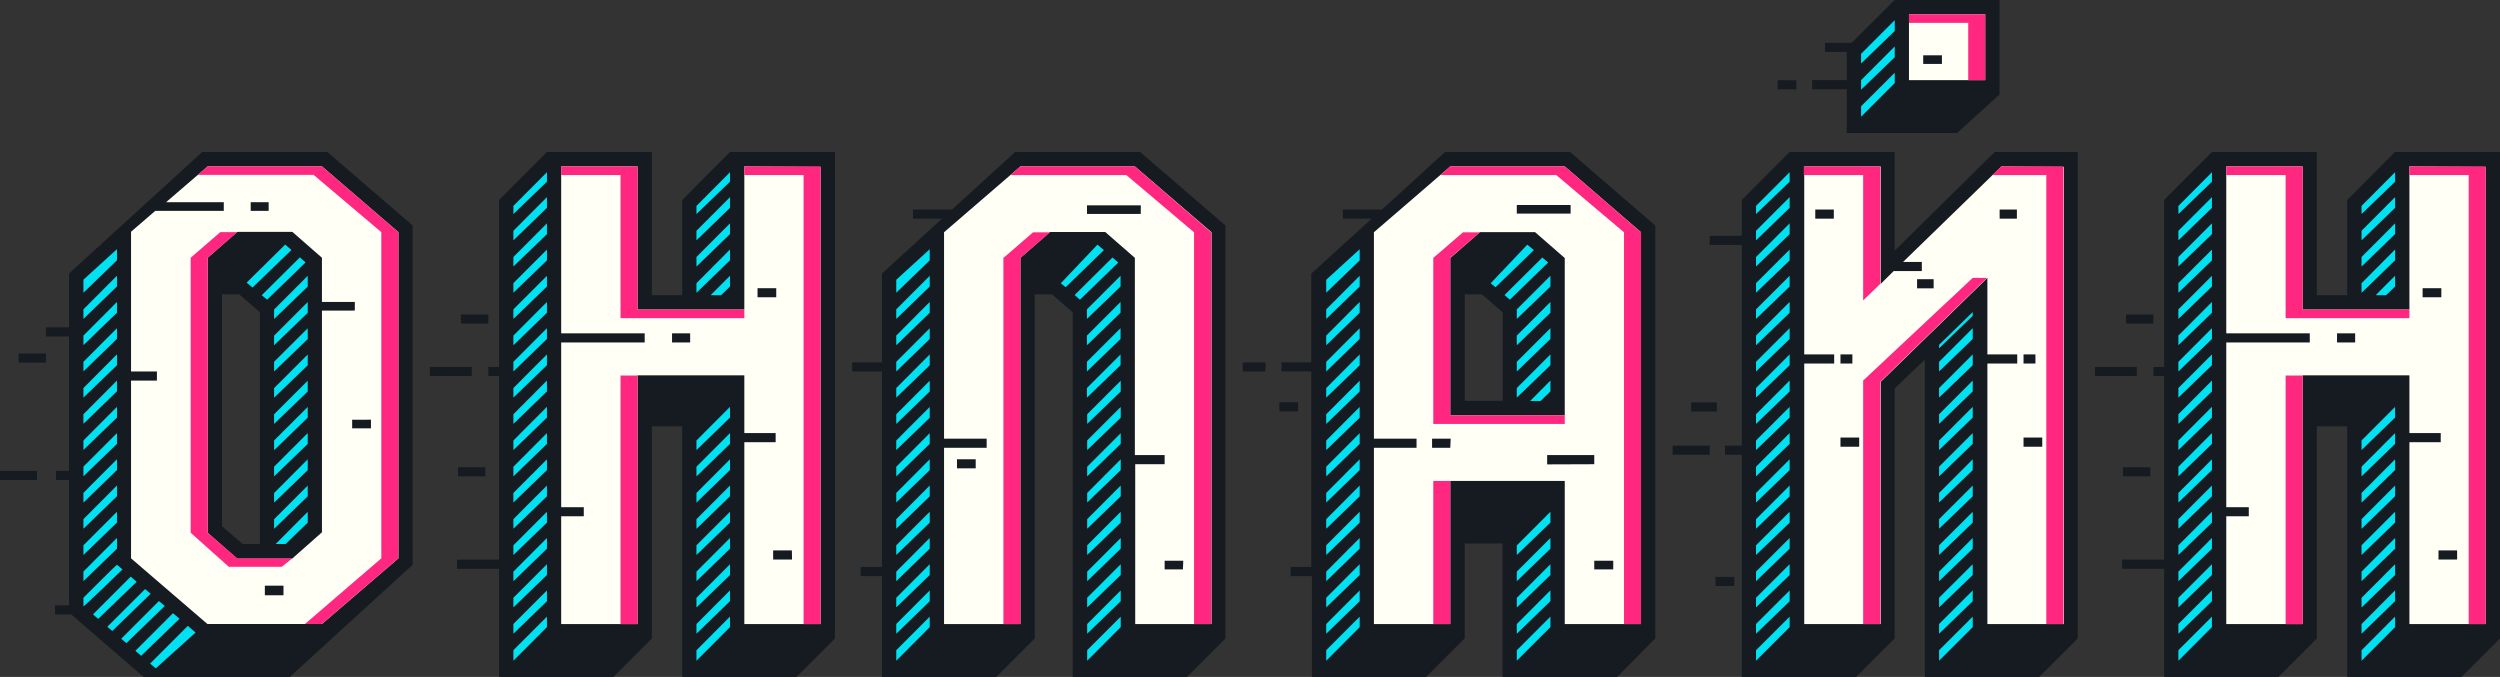
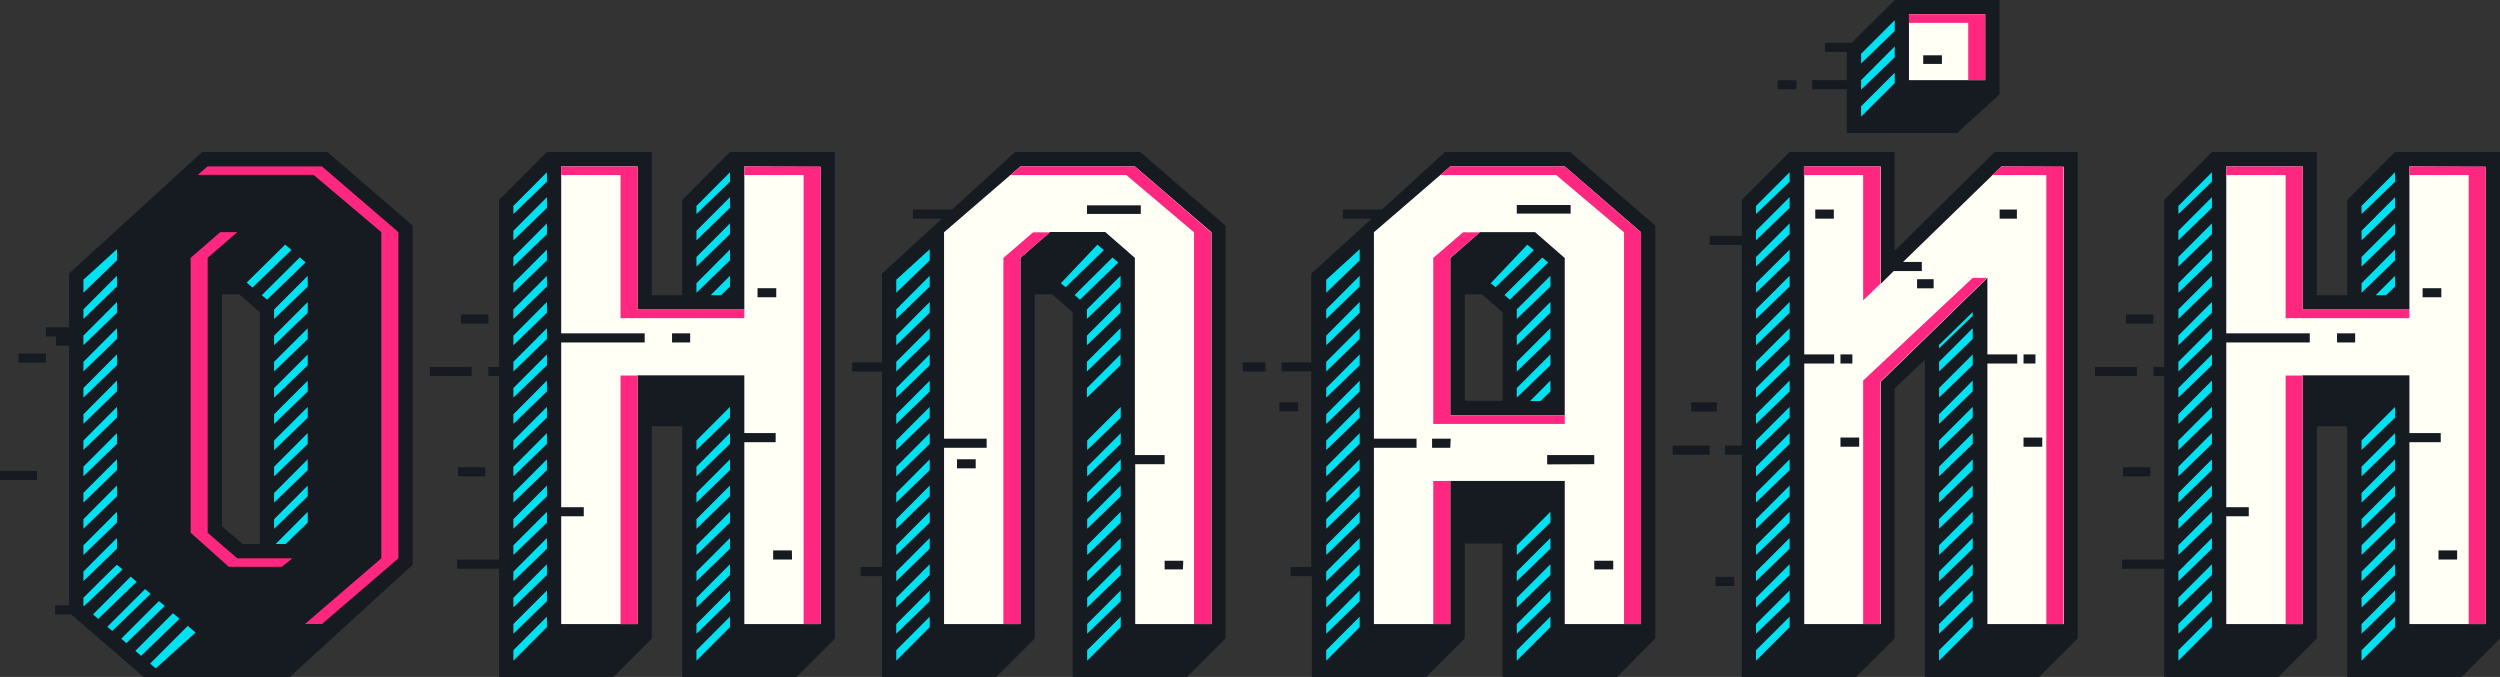
<svg xmlns="http://www.w3.org/2000/svg" viewBox="0 0 289.79 78.47">
  <rect x="0" y="0" width="289.79" height="78.47" fill="#333333" stroke="none" />
  <defs>
    <style>.cls-1{fill:#151b21;}.cls-2{fill:#fffff5;}.cls-3{fill:#ff277f;}.cls-4{fill:#00e1f2;}</style>
  </defs>
  <title>online</title>
  <g id="Слой_2" data-name="Слой 2">
    <g id="font">
      <path class="cls-1" d="M182,17.62H167.5l-7.31,6.67h-4.53v1.06H159l-7,6.36V42h-3.45v1.05h3.45V65.72H149.6v1.06h2.47V78.47h13.24L169.78,74V63h4.39v15.5h13.25L191.88,74V26.15Zm-7.82,28.84h-4.39V34.12h2l2.39,2.08Z" />
      <rect class="cls-1" x="144.05" y="42.01" width="2.64" height="1.05" />
      <rect class="cls-1" x="148.3" y="46.63" width="2.17" height="1.05" />
      <path class="cls-2" d="M181.38,19.29H168.11l-8.85,7.63V50.85h4.94v1.06h-4.94V72.34h8.85V55.75h13.27V72.34h8.84V26.92Zm-5.56,4.47h6.24v1h-6.24Zm-7.71,28.15H166V50.85h2.16Zm0-22,3.44-3h6.39l3.44,3V48.14H168.11Zm11.23,23.92V52.75h5.46v1.06ZM187,66H184.8v-1H187Z" />
      <polygon class="cls-3" points="171.55 26.93 169.58 26.93 166.14 29.9 166.14 49.14 181.38 49.14 181.38 48.14 168.11 48.14 168.11 29.89 171.55 26.93" />
      <rect class="cls-3" x="166.14" y="55.75" width="1.97" height="16.59" />
      <polygon class="cls-3" points="181.38 19.29 168.11 19.29 166.96 20.29 180.39 20.29 188.25 26.93 188.25 72.34 190.22 72.34 190.22 26.93 181.38 19.29" />
      <polygon class="cls-4" points="153.73 58.25 157.61 54.49 157.61 53.24 153.73 57.14 153.73 58.25" />
      <polygon class="cls-4" points="153.73 55.22 157.61 51.45 157.61 50.21 153.73 54.1 153.73 55.22" />
      <polygon class="cls-4" points="153.73 64.33 157.61 60.58 157.61 59.32 153.73 63.21 153.73 64.33" />
      <polygon class="cls-4" points="153.73 61.29 157.61 57.53 157.61 56.28 153.73 60.18 153.73 61.29" />
      <polygon class="cls-4" points="153.73 73.46 157.61 69.69 157.61 68.44 153.73 72.33 153.73 73.46" />
      <polygon class="cls-4" points="153.73 70.41 157.61 66.65 157.61 65.4 153.73 69.29 153.73 70.41" />
      <polygon class="cls-4" points="153.73 67.37 157.61 63.6 157.61 62.36 153.73 66.26 153.73 67.37" />
      <polygon class="cls-4" points="153.73 52.17 157.61 48.42 157.61 47.17 153.73 51.06 153.73 52.17" />
      <polygon class="cls-4" points="153.73 33.93 157.61 30.18 157.61 28.89 153.73 32.43 153.73 33.93" />
      <polygon class="cls-4" points="153.73 43.06 157.61 39.29 157.61 38.05 153.73 41.94 153.73 43.06" />
      <polygon class="cls-4" points="153.73 49.14 157.61 45.38 157.61 44.13 153.73 48.02 153.73 49.14" />
      <polygon class="cls-4" points="153.73 76.59 157.61 72.69 157.61 71.48 153.73 75.37 153.73 76.59" />
      <polygon class="cls-4" points="153.73 46.09 157.61 42.34 157.61 41.08 153.73 44.98 153.73 46.09" />
      <polygon class="cls-4" points="153.73 36.97 157.61 33.21 157.61 31.97 153.73 35.86 153.73 36.97" />
      <polygon class="cls-4" points="153.73 40.02 157.61 36.25 157.61 35 153.73 38.9 153.73 40.02" />
      <polygon class="cls-4" points="175.82 70.42 179.72 66.65 179.72 65.4 175.82 69.3 175.82 70.42" />
      <polygon class="cls-4" points="175.82 73.46 179.72 69.68 179.72 68.43 175.82 72.34 175.82 73.46" />
      <polygon class="cls-4" points="175.82 67.37 179.72 63.6 179.72 62.36 175.82 66.26 175.82 67.37" />
      <polygon class="cls-4" points="175.82 64.33 179.72 60.57 179.72 59.32 175.82 63.22 175.82 64.33" />
      <polygon class="cls-4" points="175.82 76.59 179.72 72.69 179.72 71.47 175.82 75.38 175.82 76.59" />
      <polygon class="cls-4" points="175.82 40.02 179.72 36.25 179.72 35 175.82 38.9 175.82 40.02" />
      <polygon class="cls-4" points="175.82 35.86 175.82 36.97 179.72 33.21 179.72 31.96 175.82 35.86" />
      <polygon class="cls-4" points="175.82 43.06 179.72 39.29 179.72 38.04 175.82 41.94 175.82 43.06" />
      <polygon class="cls-4" points="177.04 28.36 172.79 32.84 173.36 33.29 177.8 28.99 177.04 28.36" />
      <polygon class="cls-4" points="175.82 46.09 179.72 42.33 179.72 41.08 175.82 44.98 175.82 46.09" />
      <polygon class="cls-4" points="178.58 46.48 179.72 45.37 179.72 44.11 177.37 46.48 178.58 46.48" />
      <polygon class="cls-4" points="178.78 29.85 174.4 34.2 175.01 34.74 179.46 30.43 178.78 29.85" />
      <polygon class="cls-1" points="277.61 17.62 272.08 23.18 272.08 34.22 268.56 34.22 268.56 17.62 256.39 17.62 250.86 23.18 250.86 42.53 249.62 42.53 249.62 43.59 250.86 43.59 250.86 64.87 245.98 64.87 245.98 65.93 250.86 65.93 250.86 78.47 264.1 78.47 268.56 74.01 268.56 49.42 272.08 49.42 272.08 78.47 285.33 78.47 289.79 74.01 289.79 17.62 277.61 17.62" />
      <rect class="cls-1" x="242.84" y="42.53" width="4.85" height="1.06" />
      <rect class="cls-1" x="246.44" y="36.45" width="3.18" height="1.06" />
      <rect class="cls-1" x="246.09" y="54.16" width="3.17" height="1.06" />
      <path class="cls-2" d="M279.29,19.29V35.88H266.91V19.29h-8.85V38.64h9.68V39.7h-9.68V58.79h2.61v1.05h-2.61v12.5h8.85V43.51h12.38V50.2h3.63v1.06h-3.63V72.34h8.83v-53ZM273,39.7h-2.1V38.64H273Zm7.82-5.24V33.41h2.17v1.05Zm4,30.4h-2.16V63.8h2.16Z" />
      <polygon class="cls-3" points="264.94 20.29 264.94 36.88 279.29 36.88 279.29 35.88 266.91 35.88 266.91 19.29 258.06 19.29 258.06 20.29 264.94 20.29" />
      <polygon class="cls-3" points="279.29 19.29 279.29 20.29 286.16 20.29 286.16 72.34 288.12 72.34 288.12 19.29 279.29 19.29" />
      <rect class="cls-3" x="264.94" y="43.53" width="1.97" height="28.82" />
      <polygon class="cls-4" points="252.51 61.29 256.4 57.53 256.4 56.28 252.51 60.18 252.51 61.29" />
      <polygon class="cls-4" points="252.51 64.33 256.4 60.58 256.4 59.32 252.51 63.21 252.51 64.33" />
      <polygon class="cls-4" points="252.51 55.22 256.4 51.45 256.4 50.2 252.51 54.1 252.51 55.22" />
      <polygon class="cls-4" points="252.51 58.25 256.4 54.49 256.4 53.24 252.51 57.14 252.51 58.25" />
      <polygon class="cls-4" points="252.51 24.81 256.4 21.06 256.4 19.96 252.51 23.87 252.51 24.81" />
      <polygon class="cls-4" points="252.51 67.37 256.4 63.6 256.4 62.36 252.51 66.26 252.51 67.37" />
      <polygon class="cls-4" points="252.51 52.17 256.4 48.4 256.4 47.16 252.51 51.06 252.51 52.17" />
      <polygon class="cls-4" points="252.51 73.46 256.4 69.69 256.4 68.44 252.51 72.33 252.51 73.46" />
      <polygon class="cls-4" points="252.51 70.41 256.4 66.65 256.4 65.4 252.51 69.29 252.51 70.41" />
      <polygon class="cls-4" points="252.51 43.06 256.4 39.29 256.4 38.04 252.51 41.94 252.51 43.06" />
      <polygon class="cls-4" points="252.51 27.86 256.4 24.09 256.4 22.85 252.51 26.75 252.51 27.86" />
      <polygon class="cls-4" points="252.51 33.93 256.4 30.18 256.4 28.93 252.51 32.82 252.51 33.93" />
      <polygon class="cls-4" points="252.51 49.14 256.4 45.37 256.4 44.11 252.51 48.02 252.51 49.14" />
      <polygon class="cls-4" points="252.51 76.59 256.4 72.69 256.4 71.48 252.51 75.37 252.51 76.59" />
      <polygon class="cls-4" points="252.51 30.89 256.4 27.14 256.4 25.89 252.51 29.79 252.51 30.89" />
      <polygon class="cls-4" points="252.51 46.09 256.4 42.33 256.4 41.08 252.51 44.98 252.51 46.09" />
      <polygon class="cls-4" points="252.51 40.02 256.4 36.25 256.4 35 252.51 38.9 252.51 40.02" />
      <polygon class="cls-4" points="252.51 36.97 256.4 33.21 256.4 31.97 252.51 35.86 252.51 36.97" />
      <polygon class="cls-4" points="273.74 64.33 277.63 60.57 277.63 59.32 273.74 63.21 273.74 64.33" />
      <polygon class="cls-4" points="273.74 70.42 277.63 66.65 277.63 65.4 273.74 69.3 273.74 70.42" />
      <polygon class="cls-4" points="273.74 67.37 277.63 63.6 277.63 62.36 273.74 66.26 273.74 67.37" />
      <polygon class="cls-4" points="273.74 73.46 277.63 69.68 277.63 68.43 273.74 72.34 273.74 73.46" />
      <polygon class="cls-4" points="273.74 76.59 277.63 72.69 277.63 71.47 273.74 75.38 273.74 76.59" />
      <polygon class="cls-4" points="273.74 52.17 277.63 48.4 277.63 47.16 273.74 51.06 273.74 52.17" />
      <polygon class="cls-4" points="273.74 55.22 277.63 51.45 277.63 50.2 273.74 54.1 273.74 55.22" />
      <polygon class="cls-4" points="273.74 58.26 277.63 54.48 277.63 53.24 273.74 57.14 273.74 58.26" />
      <polygon class="cls-4" points="273.74 61.3 277.63 57.52 277.63 56.28 273.74 60.18 273.74 61.3" />
      <polygon class="cls-4" points="276.58 34.22 277.63 33.21 277.63 31.96 275.37 34.22 276.58 34.22" />
      <polygon class="cls-4" points="273.74 23.87 273.74 24.81 277.63 21.06 277.63 19.96 273.74 23.87" />
      <polygon class="cls-4" points="273.74 27.86 277.63 24.09 277.63 22.85 273.74 26.75 273.74 27.86" />
      <polygon class="cls-4" points="273.74 30.9 277.63 27.13 277.63 25.89 273.74 29.79 273.74 30.9" />
      <polygon class="cls-4" points="273.74 33.94 277.63 30.17 277.63 28.92 273.74 32.83 273.74 33.94" />
      <polygon class="cls-1" points="84.61 17.62 79.08 23.18 79.08 34.22 75.56 34.22 75.56 17.62 63.39 17.62 57.85 23.18 57.85 42.53 56.61 42.53 56.61 43.59 57.85 43.59 57.85 64.87 52.98 64.87 52.98 65.93 57.85 65.93 57.85 78.47 71.1 78.47 75.56 74.01 75.56 49.42 79.08 49.42 79.08 78.47 92.32 78.47 96.78 74.01 96.78 17.62 84.61 17.62" />
      <rect class="cls-1" x="49.83" y="42.53" width="4.85" height="1.06" />
      <rect class="cls-1" x="53.43" y="36.45" width="3.18" height="1.06" />
      <rect class="cls-1" x="53.09" y="54.16" width="3.17" height="1.06" />
      <path class="cls-2" d="M86.28,19.29V35.88H73.9V19.29H65.05V38.64h9.68V39.7H65.05V58.79h2.62v1.05H65.05v12.5H73.9V43.51H86.28V50.2h3.63v1.06H86.28V72.34h8.84v-53ZM80,39.7h-2.1V38.64H80Zm7.81-5.24V33.41h2.17v1.05Zm4,30.4H89.62V63.8h2.17Z" />
      <polygon class="cls-3" points="71.93 20.29 71.93 36.88 86.28 36.88 86.28 35.88 73.9 35.88 73.9 19.29 65.05 19.29 65.05 20.29 71.93 20.29" />
      <polygon class="cls-3" points="86.28 19.29 86.28 20.29 93.15 20.29 93.15 72.34 95.12 72.34 95.12 19.29 86.28 19.29" />
      <rect class="cls-3" x="71.93" y="43.53" width="1.97" height="28.82" />
      <polygon class="cls-4" points="59.51 61.29 63.4 57.53 63.4 56.28 59.51 60.18 59.51 61.29" />
      <polygon class="cls-4" points="59.51 64.33 63.4 60.58 63.4 59.32 59.51 63.21 59.51 64.33" />
      <polygon class="cls-4" points="59.51 55.22 63.4 51.45 63.4 50.2 59.51 54.1 59.51 55.22" />
      <polygon class="cls-4" points="59.51 58.25 63.4 54.49 63.4 53.24 59.51 57.14 59.51 58.25" />
      <polygon class="cls-4" points="59.51 24.81 63.4 21.06 63.4 19.96 59.51 23.87 59.51 24.81" />
      <polygon class="cls-4" points="59.51 67.37 63.4 63.6 63.4 62.36 59.51 66.26 59.51 67.37" />
      <polygon class="cls-4" points="59.51 52.17 63.4 48.4 63.4 47.16 59.51 51.06 59.51 52.17" />
      <polygon class="cls-4" points="59.51 73.46 63.4 69.69 63.4 68.44 59.51 72.33 59.51 73.46" />
      <polygon class="cls-4" points="59.51 70.41 63.4 66.65 63.4 65.4 59.51 69.29 59.51 70.41" />
      <polygon class="cls-4" points="59.51 43.06 63.4 39.29 63.4 38.04 59.51 41.94 59.51 43.06" />
      <polygon class="cls-4" points="59.51 27.86 63.4 24.09 63.4 22.85 59.51 26.75 59.51 27.86" />
      <polygon class="cls-4" points="59.51 33.93 63.4 30.18 63.4 28.93 59.51 32.82 59.51 33.93" />
      <polygon class="cls-4" points="59.51 49.14 63.4 45.37 63.4 44.11 59.51 48.02 59.51 49.14" />
      <polygon class="cls-4" points="59.51 76.59 63.4 72.69 63.4 71.48 59.51 75.37 59.51 76.59" />
      <polygon class="cls-4" points="59.51 30.89 63.4 27.14 63.4 25.89 59.51 29.79 59.51 30.89" />
      <polygon class="cls-4" points="59.51 46.09 63.4 42.33 63.4 41.08 59.51 44.98 59.51 46.09" />
      <polygon class="cls-4" points="59.51 40.02 63.4 36.25 63.4 35 59.51 38.9 59.51 40.02" />
      <polygon class="cls-4" points="59.51 36.97 63.4 33.21 63.4 31.97 59.51 35.86 59.51 36.97" />
      <polygon class="cls-4" points="80.73 64.33 84.62 60.57 84.62 59.32 80.73 63.21 80.73 64.33" />
      <polygon class="cls-4" points="80.73 70.42 84.62 66.65 84.62 65.4 80.73 69.3 80.73 70.42" />
      <polygon class="cls-4" points="80.73 67.37 84.62 63.6 84.62 62.36 80.73 66.26 80.73 67.37" />
      <polygon class="cls-4" points="80.73 73.46 84.62 69.68 84.62 68.43 80.73 72.34 80.73 73.46" />
      <polygon class="cls-4" points="80.73 76.59 84.62 72.69 84.62 71.47 80.73 75.38 80.73 76.59" />
      <polygon class="cls-4" points="80.73 52.17 84.62 48.4 84.62 47.16 80.73 51.06 80.73 52.17" />
      <polygon class="cls-4" points="80.73 55.22 84.62 51.45 84.62 50.2 80.73 54.1 80.73 55.22" />
      <polygon class="cls-4" points="80.73 58.26 84.62 54.48 84.62 53.24 80.73 57.14 80.73 58.26" />
      <polygon class="cls-4" points="80.73 61.3 84.62 57.52 84.62 56.28 80.73 60.18 80.73 61.3" />
      <polygon class="cls-4" points="83.58 34.22 84.62 33.21 84.62 31.96 82.37 34.22 83.58 34.22" />
      <polygon class="cls-4" points="80.73 23.87 80.73 24.81 84.62 21.06 84.62 19.96 80.73 23.87" />
      <polygon class="cls-4" points="80.73 27.86 84.62 24.09 84.62 22.85 80.73 26.75 80.73 27.86" />
      <polygon class="cls-4" points="80.73 30.9 84.62 27.13 84.62 25.89 80.73 29.79 80.73 30.9" />
      <polygon class="cls-4" points="80.73 33.94 84.62 30.17 84.62 28.92 80.73 32.83 80.73 33.94" />
-       <path class="cls-1" d="M37.94,17.61H23.45L8,31.7v6.24H5.32V39H8V54.58H6.49v1.06H8V70.17H6.38v1.06H8.26l8.39,7.24H33.59l14.24-13V26.14ZM30.13,63.06h-2L25.73,61V34.12h2l2.4,2.07Z" />
+       <path class="cls-1" d="M37.94,17.61H23.45L8,31.7v6.24H5.32V39H8H6.49v1.06H8V70.17H6.38v1.06H8.26l8.39,7.24H33.59l14.24-13V26.14ZM30.13,63.06h-2L25.73,61V34.12h2l2.4,2.07Z" />
      <rect class="cls-1" y="54.58" width="4.29" height="1.06" />
      <rect class="cls-1" x="2.15" y="40.98" width="3.17" height="1.05" />
-       <path class="cls-2" d="M37.32,19.29H24.07l-4.82,4.15h6.69v1H18l-2.81,2.42V43.06h3v1.06h-3v20.6l8.85,7.61H37.32l8.86-7.61V26.91Zm-8.26,4.15h2.08v1H29.06ZM32.86,69H30.7V67.89h2.16Zm1-4.24H27.5l-3.43-3V29.88l3.43-3h6.39l3.43,3V35h3.81v1H37.32v25.7ZM43,49.65H40.82v-1H43Z" />
      <polygon class="cls-3" points="27.5 26.91 25.53 26.91 22.1 29.88 22.1 61.75 26.52 65.7 32.66 65.7 33.89 64.72 27.5 64.72 24.07 61.75 24.07 29.88 27.5 26.91" />
      <polygon class="cls-3" points="37.32 19.29 24.07 19.29 22.92 20.27 36.35 20.27 44.2 26.91 44.2 64.72 35.35 72.33 37.32 72.33 46.18 64.72 46.18 26.91 37.32 19.29" />
      <polygon class="cls-4" points="13.56 44.11 9.67 48.02 9.67 49.13 13.56 45.36 13.56 44.11" />
      <polygon class="cls-4" points="13.56 47.16 9.67 51.06 9.67 52.16 13.56 48.4 13.56 47.16" />
      <polygon class="cls-4" points="13.56 41.07 9.67 44.98 9.67 46.09 13.56 42.33 13.56 41.07" />
      <polygon class="cls-4" points="13.56 50.2 9.67 54.09 9.67 55.21 13.56 51.45 13.56 50.2" />
      <polygon class="cls-4" points="13.56 38.04 9.67 41.94 9.67 43.05 13.56 39.28 13.56 38.04" />
      <polygon class="cls-4" points="13.56 53.23 9.67 57.13 9.67 58.26 13.56 54.48 13.56 53.23" />
      <path class="cls-4" d="M13.56,65.47c0-.08-3.89,3.82-3.89,3.82v1C9.75,70.33,14.2,66,14.2,66Z" />
      <polygon class="cls-4" points="13.56 31.96 9.67 35.86 9.67 36.97 13.56 33.2 13.56 31.96" />
      <polygon class="cls-4" points="13.56 35 9.67 38.9 9.67 40.01 13.56 36.25 13.56 35" />
      <polygon class="cls-4" points="13.56 56.27 9.67 60.18 9.67 61.29 13.56 57.52 13.56 56.27" />
      <polygon class="cls-4" points="18.42 69.67 14.05 74.04 14.65 74.55 19.1 70.24 18.42 69.67" />
      <polygon class="cls-4" points="13.56 59.32 9.67 63.21 9.67 64.33 13.56 60.57 13.56 59.32" />
      <polygon class="cls-4" points="20.05 71.08 15.69 75.44 16.36 76.02 20.81 71.72 20.05 71.08" />
      <polygon class="cls-4" points="17.4 76.92 18.05 77.48 22.67 73.32 21.77 72.55 17.4 76.92" />
      <polygon class="cls-4" points="13.56 28.88 9.67 32.42 9.67 33.93 13.56 30.17 13.56 28.88" />
      <polygon class="cls-4" points="16.82 68.28 12.44 72.65 13.01 73.14 17.46 68.83 16.82 68.28" />
      <polygon class="cls-4" points="13.56 62.35 9.67 66.25 9.67 67.36 13.56 63.6 13.56 62.35" />
      <polygon class="cls-4" points="15.15 66.84 10.78 71.22 11.38 71.74 15.84 67.44 15.15 66.84" />
      <polygon class="cls-4" points="31.77 58.26 35.67 54.5 35.67 53.24 31.77 57.15 31.77 58.26" />
      <polygon class="cls-4" points="31.77 55.22 35.67 51.46 35.67 50.2 31.77 54.1 31.77 55.22" />
      <polygon class="cls-4" points="31.77 52.19 35.67 48.41 35.67 47.17 31.77 51.06 31.77 52.19" />
      <polygon class="cls-4" points="31.77 61.3 35.67 57.53 35.67 56.29 31.77 60.19 31.77 61.3" />
      <polygon class="cls-4" points="33.11 63.06 35.67 60.58 35.67 59.33 31.95 63.06 33.11 63.06" />
      <polygon class="cls-4" points="33.06 28.35 28.59 32.76 29.27 33.33 33.78 28.98 33.06 28.35" />
      <polygon class="cls-4" points="31.77 49.14 35.67 45.38 35.67 44.13 31.77 48.02 31.77 49.14" />
      <polygon class="cls-4" points="31.77 46.1 35.67 42.34 35.67 41.09 31.77 44.99 31.77 46.1" />
      <polygon class="cls-4" points="31.77 35.88 31.77 36.98 35.67 33.22 35.67 31.97 31.77 35.88" />
      <polygon class="cls-4" points="34.76 29.83 30.34 34.22 30.96 34.74 35.42 30.42 34.76 29.83" />
      <polygon class="cls-4" points="31.77 43.06 35.67 39.3 35.67 38.05 31.77 41.94 31.77 43.06" />
      <polygon class="cls-4" points="31.77 40.02 35.67 36.26 35.67 35.01 31.77 38.91 31.77 40.02" />
      <polygon class="cls-1" points="132.16 17.62 117.67 17.62 110.35 24.29 105.83 24.29 105.83 25.35 109.19 25.35 102.23 31.71 102.23 42.01 98.78 42.01 98.78 43.06 102.23 43.06 102.23 65.72 99.76 65.72 99.76 66.78 102.23 66.78 102.23 78.47 115.48 78.47 119.94 74.01 119.94 34.12 121.95 34.12 124.34 36.2 124.34 78.47 137.59 78.47 142.05 74.01 142.05 26.14 132.16 17.62" />
      <path class="cls-2" d="M131.55,19.29H118.28l-8.85,7.63V50.85h4.94v1.06h-4.94V72.34h8.85V29.89l3.44-3h6.39l3.44,3V52.75H135v1.06h-3.41V72.34h8.84V26.92Zm-18.45,35h-2.17V53.24h2.17Zm19.13-29.49H126v-1h6.24ZM137.12,66H135v-1h2.16Z" />
      <polygon class="cls-4" points="103.89 58.25 107.77 54.49 107.77 53.24 103.89 57.14 103.89 58.25" />
      <polygon class="cls-4" points="103.89 55.22 107.77 51.45 107.77 50.21 103.89 54.1 103.89 55.22" />
      <polygon class="cls-4" points="103.89 64.33 107.77 60.58 107.77 59.32 103.89 63.21 103.89 64.33" />
      <polygon class="cls-4" points="103.89 61.29 107.77 57.53 107.77 56.28 103.89 60.18 103.89 61.29" />
      <polygon class="cls-4" points="103.89 73.46 107.77 69.69 107.77 68.44 103.89 72.33 103.89 73.46" />
      <polygon class="cls-4" points="103.89 70.41 107.77 66.65 107.77 65.4 103.89 69.29 103.89 70.41" />
      <polygon class="cls-4" points="103.89 67.37 107.77 63.6 107.77 62.36 103.89 66.26 103.89 67.37" />
      <polygon class="cls-4" points="103.89 52.17 107.77 48.42 107.77 47.17 103.89 51.06 103.89 52.17" />
      <polygon class="cls-4" points="103.89 33.93 107.77 30.18 107.77 28.89 103.89 32.43 103.89 33.93" />
      <polygon class="cls-4" points="103.89 43.06 107.77 39.29 107.77 38.05 103.89 41.94 103.89 43.06" />
      <polygon class="cls-4" points="103.89 49.14 107.77 45.38 107.77 44.13 103.89 48.02 103.89 49.14" />
      <polygon class="cls-4" points="103.89 76.59 107.77 72.69 107.77 71.48 103.89 75.37 103.89 76.59" />
      <polygon class="cls-4" points="126.02 58.25 129.91 54.49 129.91 53.24 126.02 57.14 126.02 58.25" />
      <polygon class="cls-4" points="126.02 55.22 129.91 51.45 129.91 50.21 126.02 54.1 126.02 55.22" />
      <polygon class="cls-4" points="126.02 64.33 129.91 60.58 129.91 59.32 126.02 63.21 126.02 64.33" />
      <polygon class="cls-4" points="126.02 61.29 129.91 57.53 129.91 56.28 126.02 60.18 126.02 61.29" />
      <polygon class="cls-4" points="126.02 73.46 129.91 69.69 129.91 68.44 126.02 72.33 126.02 73.46" />
      <polygon class="cls-4" points="126.02 70.41 129.91 66.65 129.91 65.4 126.02 69.29 126.02 70.41" />
      <polygon class="cls-4" points="126.02 67.37 129.91 63.6 129.91 62.36 126.02 66.26 126.02 67.37" />
      <polygon class="cls-4" points="126.02 52.17 129.91 48.42 129.91 47.17 126.02 51.06 126.02 52.17" />
-       <polygon class="cls-4" points="126.02 48.02 126.02 49.14 129.91 45.38 129.91 44.13 126.02 48.02" />
      <polygon class="cls-4" points="126.02 76.59 129.91 72.69 129.91 71.48 126.02 75.37 126.02 76.59" />
      <polygon class="cls-4" points="103.89 46.09 107.77 42.34 107.77 41.08 103.89 44.98 103.89 46.09" />
      <polygon class="cls-4" points="103.89 36.97 107.77 33.21 107.77 31.97 103.89 35.86 103.89 36.97" />
      <polygon class="cls-4" points="103.89 40.02 107.77 36.25 107.77 35 103.89 38.9 103.89 40.02" />
      <polygon class="cls-4" points="129.89 35 125.99 38.9 125.99 40.02 129.89 36.25 129.89 35" />
      <polygon class="cls-4" points="129.89 31.96 125.99 35.86 125.99 36.97 129.89 33.21 129.89 31.96" />
      <polygon class="cls-4" points="125.99 43.06 129.89 39.29 129.89 38.04 125.99 41.94 125.99 43.06" />
      <polygon class="cls-4" points="127.21 28.36 122.96 32.84 123.53 33.29 127.96 28.99 127.21 28.36" />
      <polygon class="cls-4" points="129.89 41.08 125.99 44.98 125.99 46.09 129.89 42.33 129.89 41.08" />
      <polygon class="cls-4" points="128.95 29.85 124.57 34.2 125.18 34.74 129.63 30.43 128.95 29.85" />
      <polygon class="cls-3" points="131.55 19.29 118.28 19.29 117.12 20.29 130.56 20.29 138.41 26.93 138.41 72.34 140.39 72.34 140.39 26.93 131.55 19.29" />
      <polygon class="cls-3" points="116.31 29.9 116.31 72.34 118.28 72.34 118.28 29.89 121.72 26.93 119.75 26.93 116.31 29.9" />
      <rect class="cls-1" x="206.06" y="9.3" width="2.17" height="1.05" />
      <polygon class="cls-1" points="219.62 0 214.65 4.96 211.55 4.96 211.55 6.01 214.07 6.01 214.07 9.29 210.06 9.29 210.06 10.35 214.07 10.35 214.07 15.42 226.86 15.42 231.78 10.95 231.78 0 219.62 0" />
      <path class="cls-2" d="M221.28,1.65V9.29h8.84V1.65Zm3.82,5.76h-2.17v-1h2.17Z" />
      <polygon class="cls-3" points="221.28 1.65 221.28 2.65 228.15 2.65 228.15 9.29 230.12 9.29 230.12 1.65 221.28 1.65" />
      <polygon class="cls-4" points="215.73 10.4 219.63 6.63 219.63 5.38 215.73 9.29 215.73 10.4" />
      <polygon class="cls-4" points="215.73 12.32 215.73 13.53 219.63 9.63 219.63 8.43 215.73 12.32" />
      <polygon class="cls-4" points="215.73 7.36 219.63 3.59 219.63 2.34 215.73 6.24 215.73 7.36" />
      <rect class="cls-1" x="198.86" y="66.87" width="2.17" height="1.06" />
      <rect class="cls-1" x="193.88" y="51.65" width="4.3" height="1.06" />
      <rect class="cls-1" x="196.04" y="46.64" width="2.97" height="1.06" />
      <polygon class="cls-1" points="231.21 17.62 219.62 29.06 219.62 17.62 207.44 17.62 201.9 23.18 201.9 27.33 198.18 27.33 198.18 28.39 201.9 28.39 201.9 51.65 199.95 51.65 199.95 52.71 201.9 52.71 201.9 78.47 215.15 78.47 219.62 74.01 219.62 45.02 223.12 41.69 223.12 78.47 236.37 78.47 240.84 74.01 240.84 17.62 231.21 17.62" />
      <path class="cls-2" d="M232,19.29l-11.4,11.07h2.17v1.06h-3.26L218,32.91V19.29h-8.86V41.08h3.47v1.06h-3.47v30.2H218V44.27l12.37-12.06v8.87h3.46v1.06h-3.46v30.2h8.86v-53ZM213.34,41.08h1.38v1.06h-1.38Zm-.77-15.73h-2.15V24.29h2.15Zm2.94,26.43h-2.17V50.72h2.17Zm8.63-18.36h-1.92V32.36h1.92Zm10.42,7.66h1.38v1.06h-1.38Zm-.77-15.73h-2V24.29h2Zm2.94,26.43h-2.17V50.72h2.17Z" />
      <polygon class="cls-4" points="203.55 52.17 207.45 48.4 207.45 47.16 203.55 51.06 203.55 52.17" />
      <polygon class="cls-4" points="203.55 58.25 207.45 54.49 207.45 53.24 203.55 57.14 203.55 58.25" />
      <polygon class="cls-4" points="203.55 61.29 207.45 57.53 207.45 56.28 203.55 60.18 203.55 61.29" />
      <polygon class="cls-4" points="203.55 55.22 207.45 51.45 207.45 50.2 203.55 54.1 203.55 55.22" />
      <polygon class="cls-4" points="203.55 64.33 207.45 60.58 207.45 59.32 203.55 63.21 203.55 64.33" />
      <polygon class="cls-4" points="203.55 67.37 207.45 63.6 207.45 62.36 203.55 66.26 203.55 67.37" />
      <polygon class="cls-4" points="203.55 73.46 207.45 69.69 207.45 68.44 203.55 72.33 203.55 73.46" />
      <polygon class="cls-4" points="203.55 24.81 207.45 21.06 207.45 19.96 203.55 23.87 203.55 24.81" />
      <polygon class="cls-4" points="203.55 70.41 207.45 66.65 207.45 65.4 203.55 69.29 203.55 70.41" />
      <polygon class="cls-4" points="203.55 46.09 207.45 42.33 207.45 41.08 203.55 44.98 203.55 46.09" />
      <polygon class="cls-4" points="203.55 33.93 207.45 30.18 207.45 28.93 203.55 32.82 203.55 33.93" />
      <polygon class="cls-4" points="203.55 30.89 207.45 27.14 207.45 25.89 203.55 29.79 203.55 30.89" />
      <polygon class="cls-4" points="203.55 27.86 207.45 24.09 207.45 22.85 203.55 26.75 203.55 27.86" />
      <polygon class="cls-4" points="203.55 76.59 207.45 72.69 207.45 71.48 203.55 75.37 203.55 76.59" />
      <polygon class="cls-4" points="203.55 43.06 207.45 39.29 207.45 38.04 203.55 41.94 203.55 43.06" />
      <polygon class="cls-4" points="203.55 49.14 207.45 45.37 207.45 44.11 203.55 48.02 203.55 49.14" />
      <polygon class="cls-4" points="203.55 36.97 207.45 33.21 207.45 31.97 203.55 35.86 203.55 36.97" />
      <polygon class="cls-4" points="203.55 40.02 207.45 36.25 207.45 35 203.55 38.9 203.55 40.02" />
      <polygon class="cls-4" points="224.77 52.17 228.67 48.4 228.67 47.16 224.77 51.06 224.77 52.17" />
      <polygon class="cls-4" points="224.77 58.25 228.67 54.49 228.67 53.24 224.77 57.14 224.77 58.25" />
      <polygon class="cls-4" points="224.77 61.29 228.67 57.53 228.67 56.28 224.77 60.18 224.77 61.29" />
      <polygon class="cls-4" points="224.77 55.22 228.67 51.45 228.67 50.2 224.77 54.1 224.77 55.22" />
      <polygon class="cls-4" points="224.77 64.33 228.67 60.58 228.67 59.32 224.77 63.21 224.77 64.33" />
      <polygon class="cls-4" points="224.77 67.37 228.67 63.6 228.67 62.36 224.77 66.26 224.77 67.37" />
      <polygon class="cls-4" points="224.77 73.46 228.67 69.69 228.67 68.44 224.77 72.33 224.77 73.46" />
      <polygon class="cls-4" points="224.77 70.41 228.67 66.65 228.67 65.4 224.77 69.29 224.77 70.41" />
      <polygon class="cls-4" points="224.77 46.09 228.67 42.33 228.67 41.08 224.77 44.98 224.77 46.09" />
      <polygon class="cls-4" points="224.77 76.59 228.67 72.69 228.67 71.48 224.77 75.37 224.77 76.59" />
      <polygon class="cls-4" points="224.77 43.06 228.67 39.29 228.67 38.04 224.77 41.94 224.77 43.06" />
      <polygon class="cls-4" points="224.77 49.14 228.67 45.37 228.67 44.11 224.77 48.02 224.77 49.14" />
      <polygon class="cls-4" points="224.77 39.97 224.77 40.38 228.67 36.61 228.67 36.17 224.77 39.97" />
      <polygon class="cls-3" points="231.98 19.29 230.94 20.29 237.2 20.29 237.2 72.34 239.18 72.34 239.18 19.29 231.98 19.29" />
      <polygon class="cls-3" points="209.09 20.29 215.97 20.29 215.97 34.82 217.95 32.91 217.95 19.29 209.09 19.29 209.09 20.29" />
      <polygon class="cls-3" points="215.97 72.34 217.95 72.34 217.95 44.27 230.32 32.21 228.67 32.21 215.97 44.11 215.97 72.34" />
    </g>
  </g>
</svg>